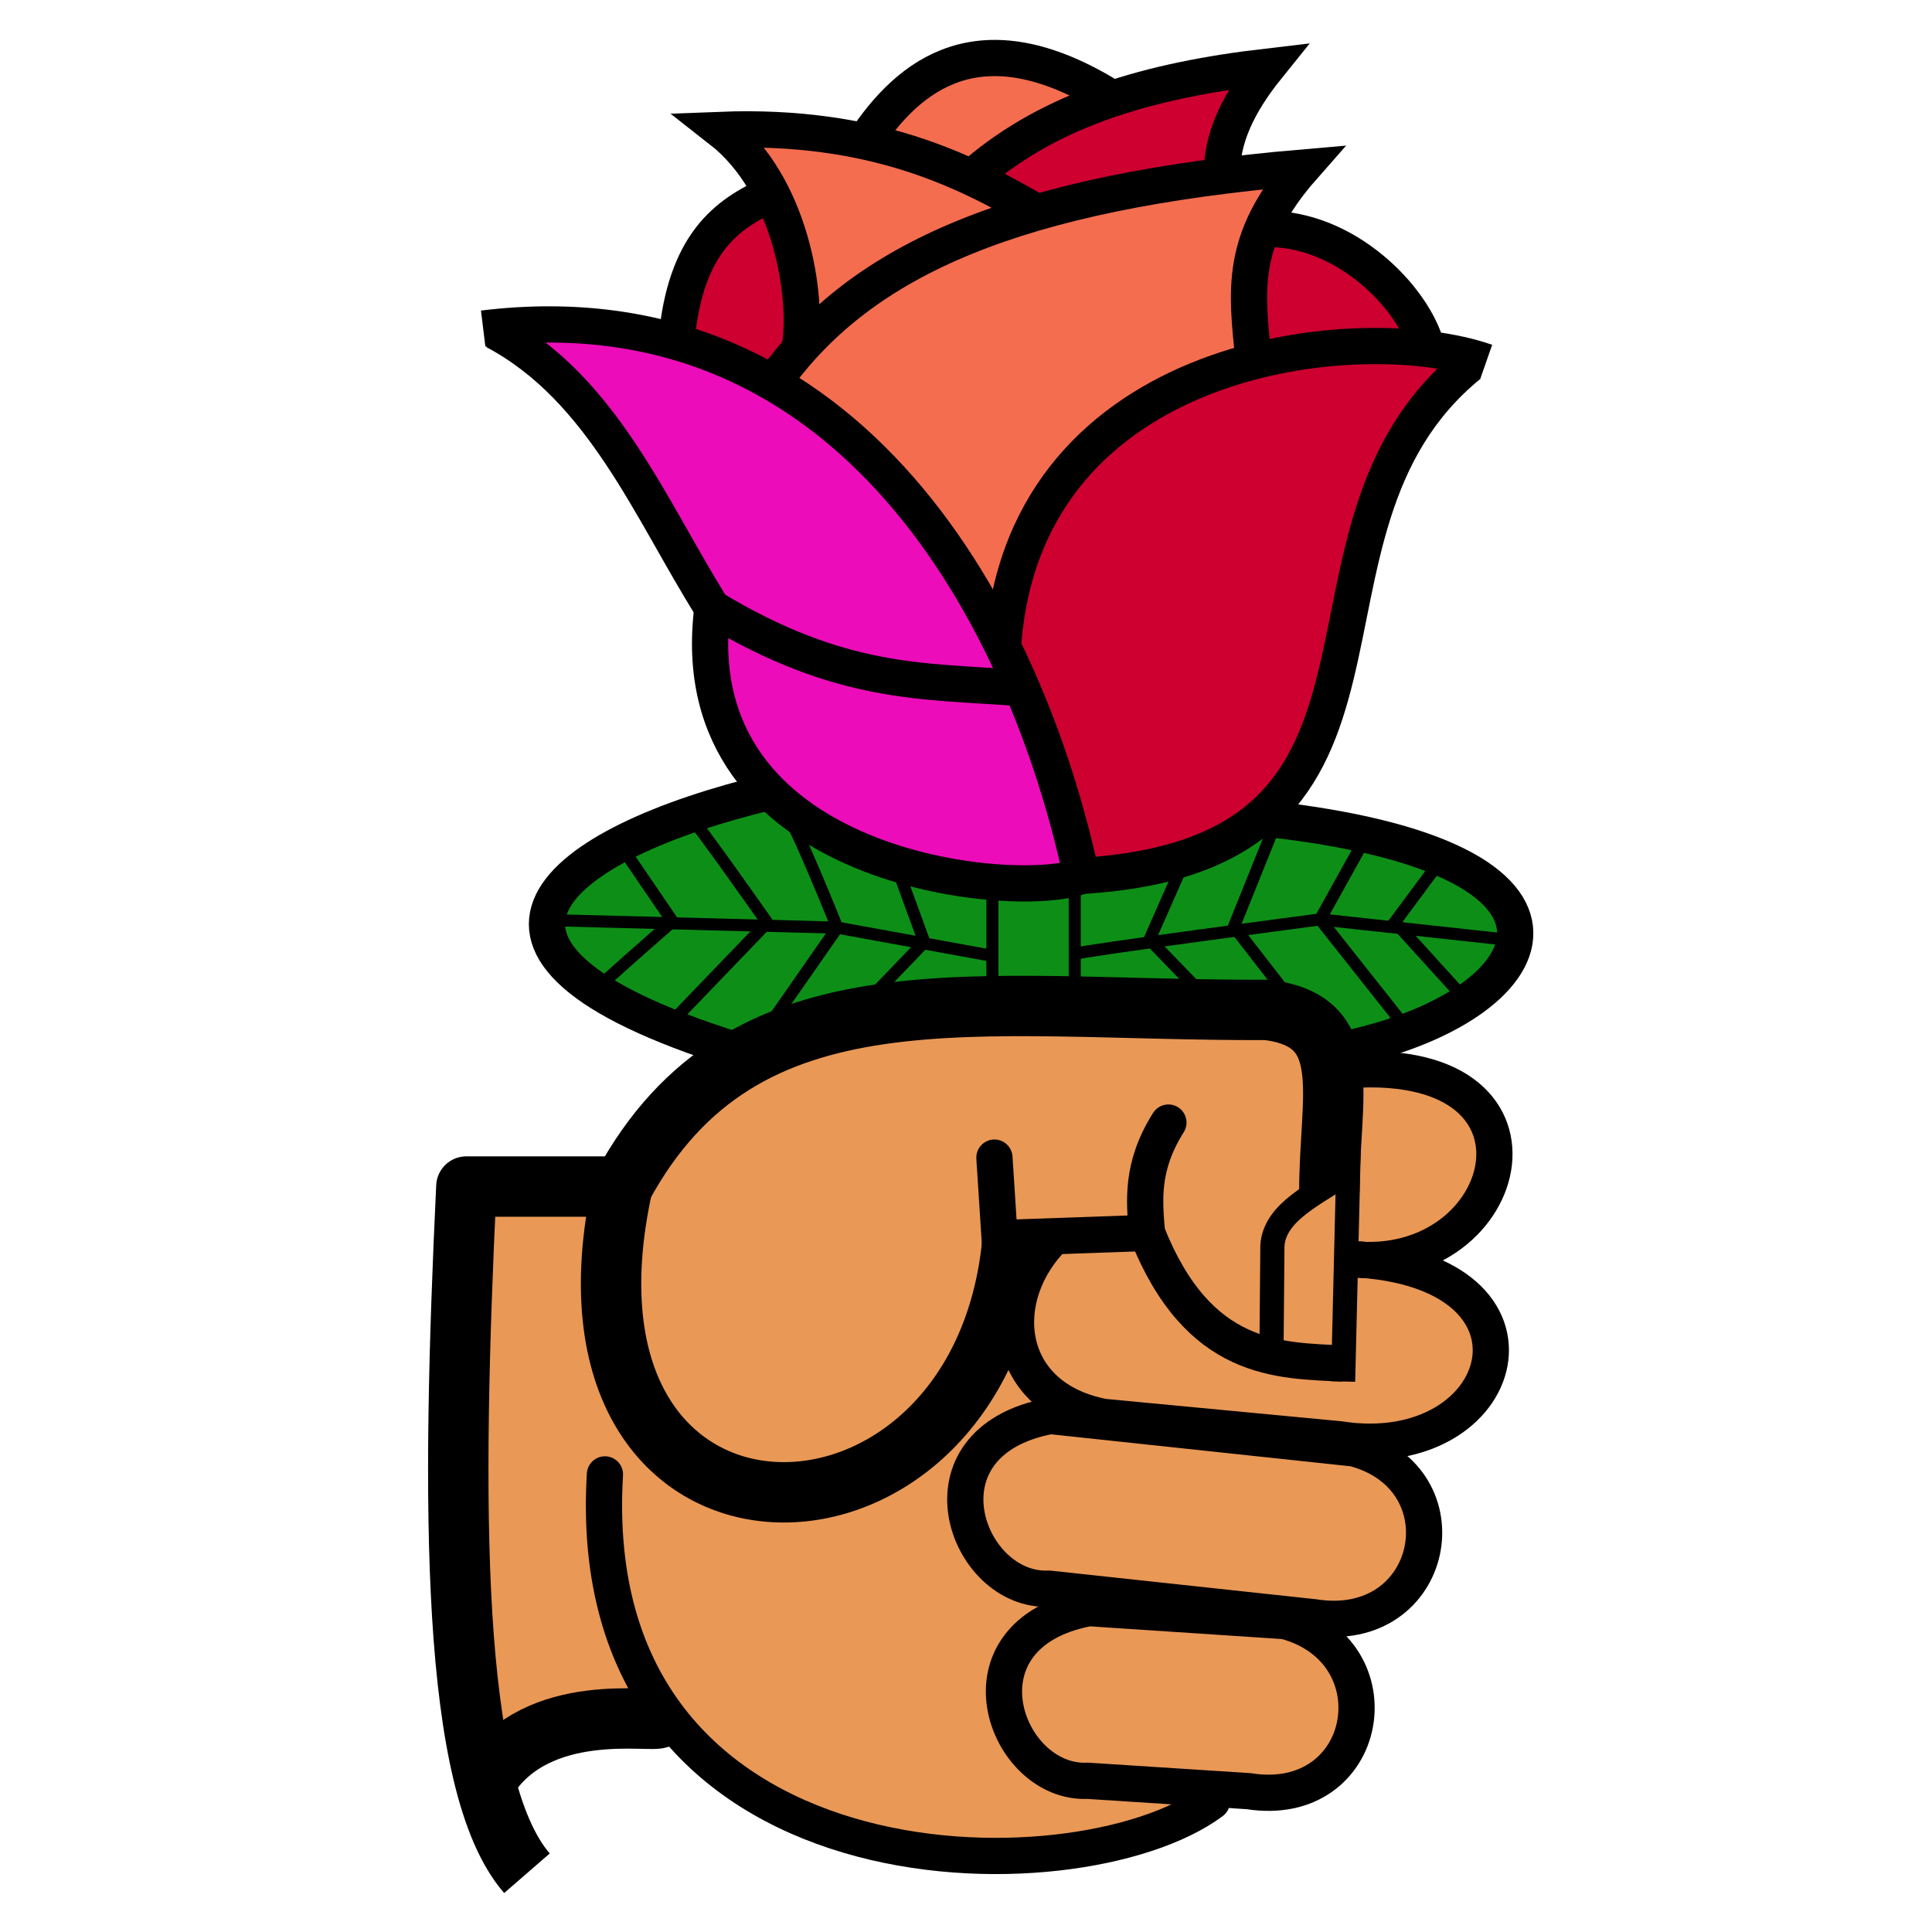
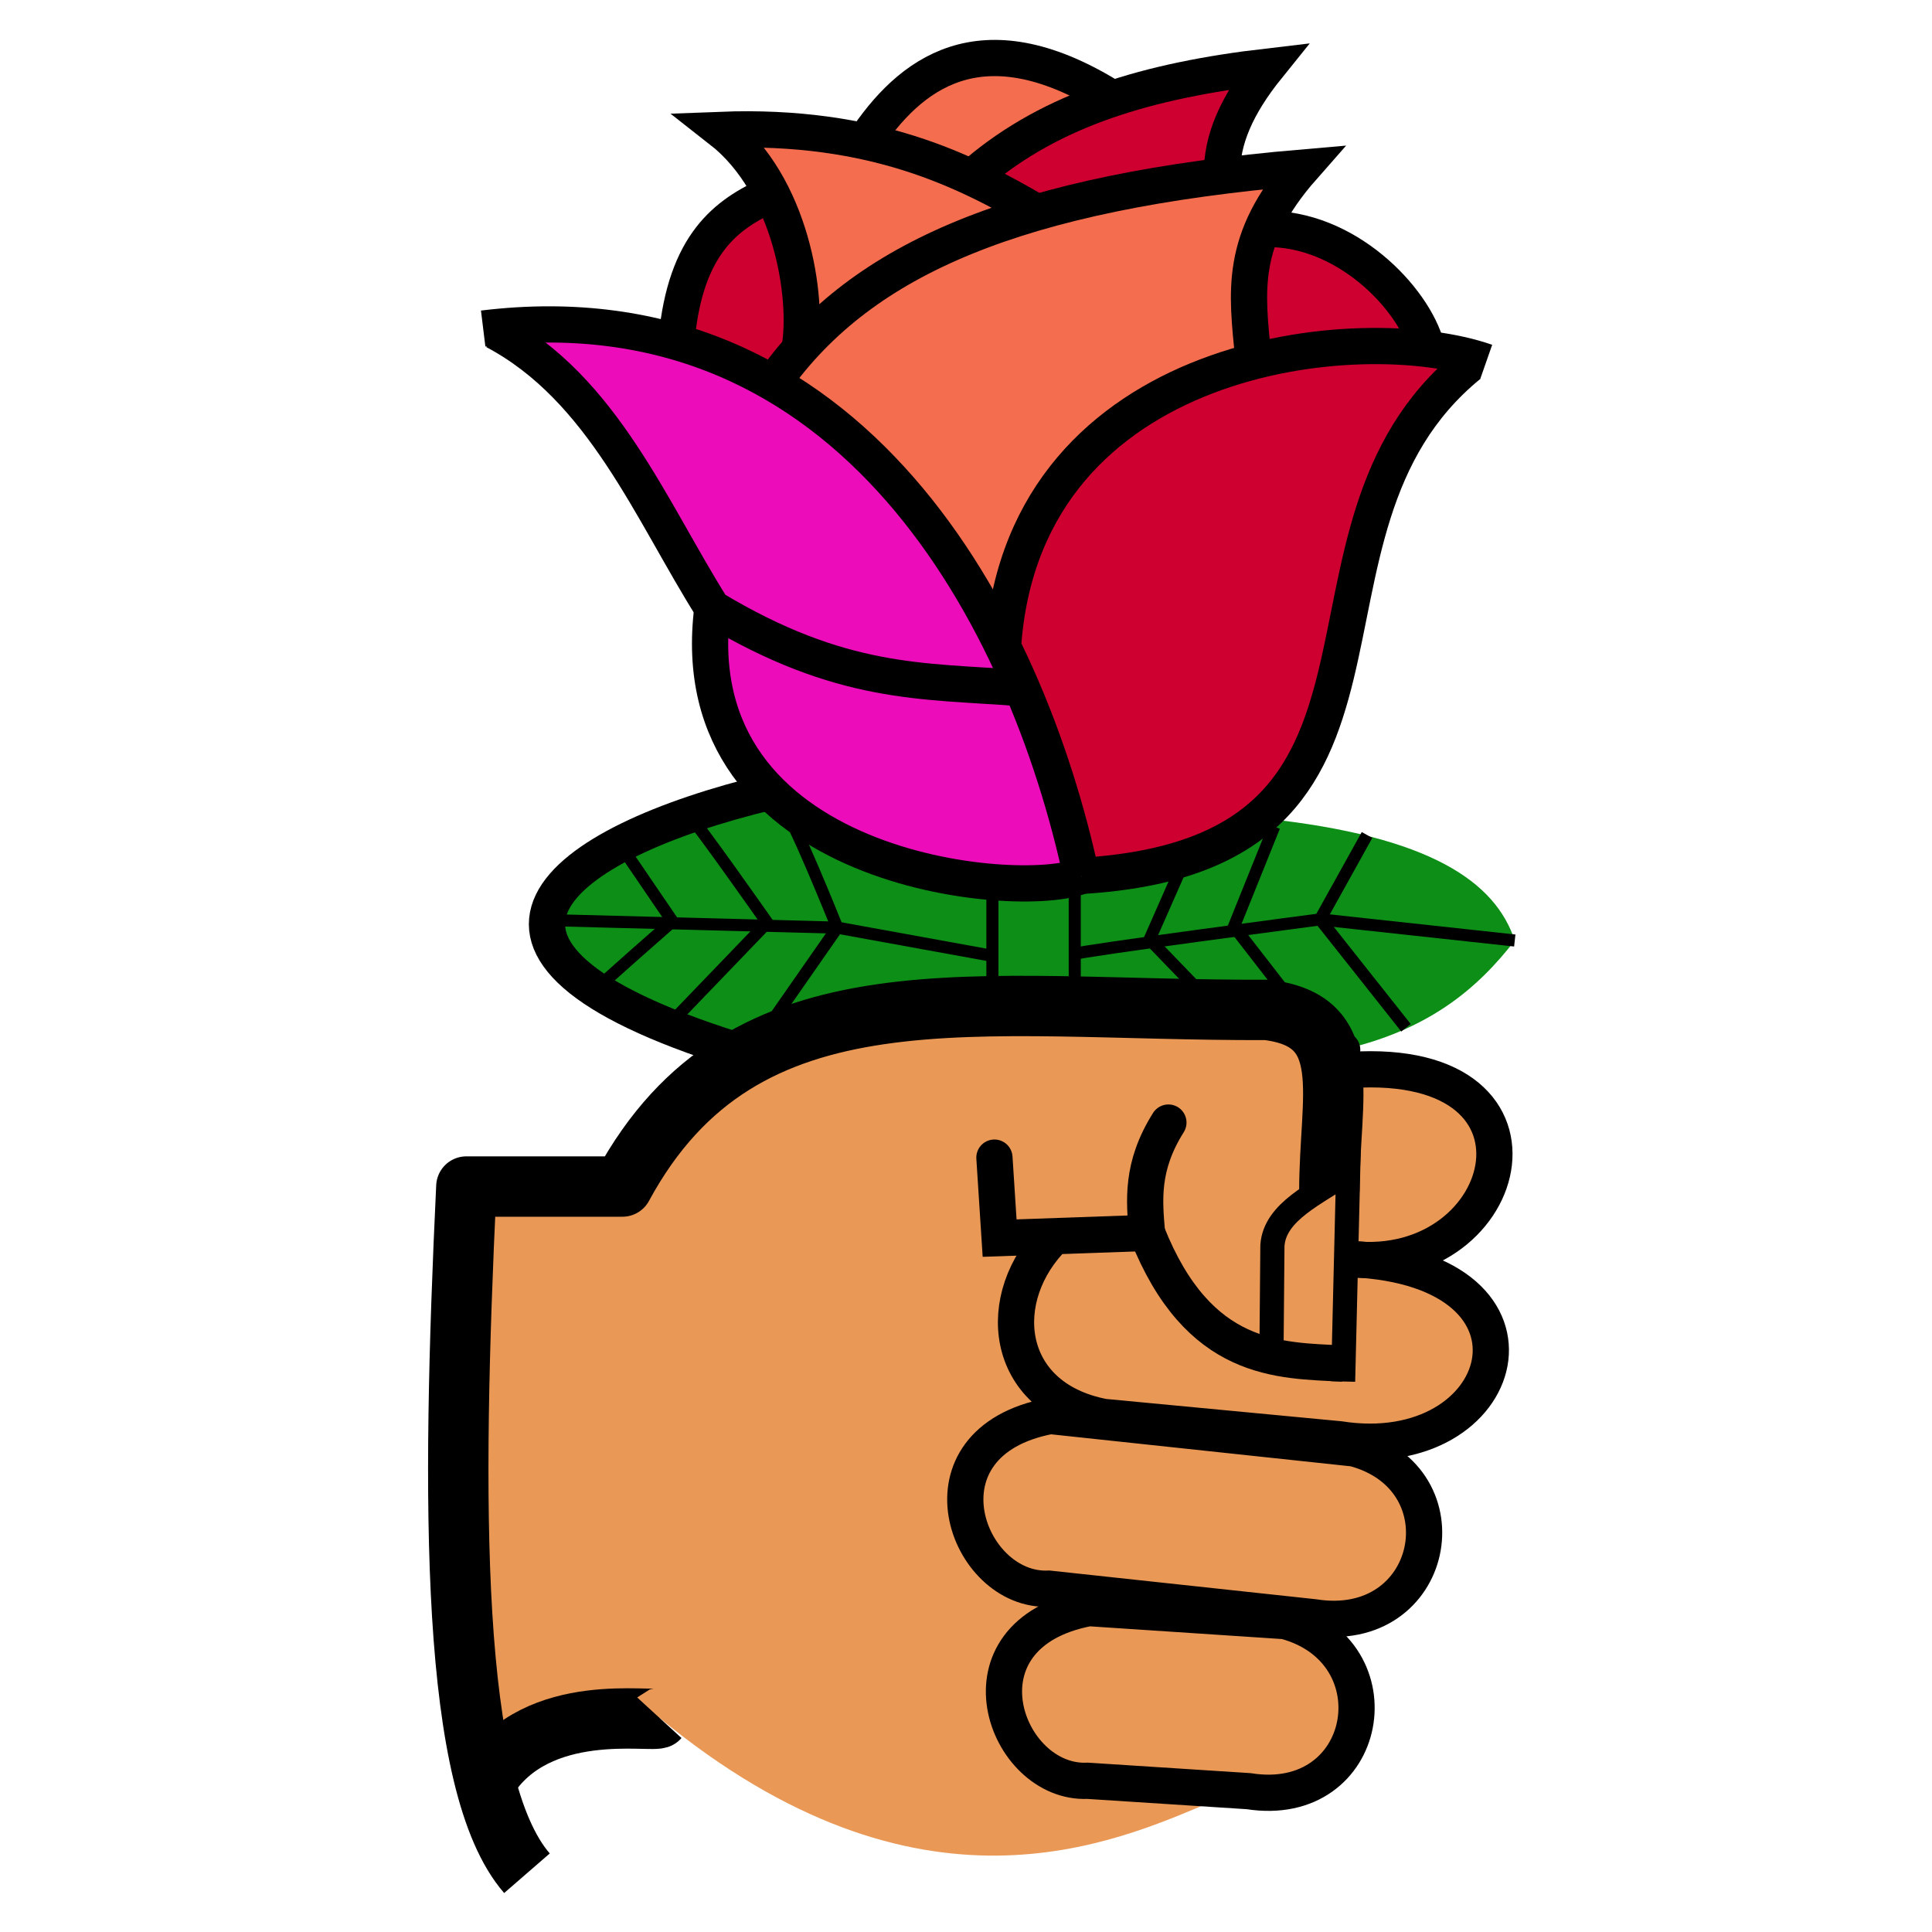
<svg xmlns="http://www.w3.org/2000/svg" xmlns:ns1="http://sodipodi.sourceforge.net/DTD/sodipodi-0.dtd" xmlns:ns2="http://www.inkscape.org/namespaces/inkscape" version="1.1" id="svg2" width="160" height="160" viewBox="0 0 160 160" ns1:docname="PDS logo.svg" ns2:version="0.92.1 r15371">
  <defs id="defs6" />
  <ns1:namedview pagecolor="#ffffff" bordercolor="#666666" borderopacity="1" objecttolerance="10" gridtolerance="10" guidetolerance="10" ns2:pageopacity="0" ns2:pageshadow="2" ns2:window-width="1920" ns2:window-height="1001" id="namedview4" showgrid="false" showguides="true" ns2:zoom="3.2882207" ns2:cx="78.780986" ns2:cy="71.226489" ns2:window-x="-9" ns2:window-y="-9" ns2:window-maximized="1" ns2:current-layer="layer3" />
  <g ns2:groupmode="layer" id="layer3" ns2:label="Flor" style="display:inline" transform="translate(0,-43)">
    <g id="g4686" transform="translate(14.293,38.014)">
      <path ns1:nodetypes="cccccccc" ns2:connector-curvature="0" id="path4662" d="m 31.265,81.202 c 2.98,-7.961 12.278,-7.206 18.23,-10.644 l 22.276,7.831 18.551,-5.626 c 13.886,1.455 19.224,5.269 20.832,10.112 -3.103,4.025 -7.201,7.445 -14.293,9.047 -3.227,-2.563 -25.519,-4.81 -50.331,-10e-7 C 38.248,88.891 32.042,85.04 31.265,81.202 Z" style="fill:#0d8f17;fill-opacity:1;stroke:none;stroke-width:1px;stroke-linecap:butt;stroke-linejoin:miter;stroke-opacity:1" />
      <path ns1:nodetypes="cc" ns2:connector-curvature="0" id="path4634" d="M 49.495,70.558 C 31.696,74.826 20.127,83.614 46.53,91.922" style="fill:none;stroke:#000000;stroke-width:3;stroke-linecap:butt;stroke-linejoin:miter;stroke-miterlimit:4;stroke-dasharray:none;stroke-opacity:1" />
-       <path ns1:nodetypes="cc" ns2:connector-curvature="0" id="path4636" d="M 96.861,91.922 C 113.977,88.417 120.138,75.969 90.322,72.762" style="fill:none;stroke:#000000;stroke-width:3;stroke-linecap:butt;stroke-linejoin:miter;stroke-miterlimit:4;stroke-dasharray:none;stroke-opacity:1" />
      <path ns2:connector-curvature="0" id="path4638" d="m 31.856,81.202 23.189,0.608 12.545,2.281" style="fill:none;stroke:#000000;stroke-width:1px;stroke-linecap:butt;stroke-linejoin:miter;stroke-opacity:1" />
      <path ns2:connector-curvature="0" id="path4640" d="M 74.508,84.015 C 75.345,83.711 95.036,81.126 95.036,81.126 l 16.118,1.749" style="fill:none;stroke:#000000;stroke-width:1px;stroke-linecap:butt;stroke-linejoin:miter;stroke-opacity:1" />
      <path ns2:connector-curvature="0" id="path4642" d="m 67.894,78.769 v 9.047" style="fill:none;stroke:#000000;stroke-width:1px;stroke-linecap:butt;stroke-linejoin:miter;stroke-opacity:1" />
      <path ns2:connector-curvature="0" id="path4644" d="M 74.713,87.973 V 77.937" style="fill:none;stroke:#000000;stroke-width:1px;stroke-linecap:butt;stroke-linejoin:miter;stroke-opacity:1" />
      <path ns2:connector-curvature="0" id="path4646" d="m 34.783,87.2 c 0.108,-0.215 6.613,-5.914 6.613,-5.914 L 37.256,75.211" style="fill:none;stroke:#000000;stroke-width:1px;stroke-linecap:butt;stroke-linejoin:miter;stroke-opacity:1" />
      <path ns2:connector-curvature="0" id="path4648" d="m 43.008,72.846 c 0.269,0.054 6.236,8.548 6.236,8.548 l -8.118,8.44" style="fill:none;stroke:#000000;stroke-width:1px;stroke-linecap:butt;stroke-linejoin:miter;stroke-opacity:1" />
      <path ns2:connector-curvature="0" id="path4650" d="m 50.696,72.2 c 0.538,0.108 4.349,9.609 4.349,9.609 l -5.478,7.863" style="fill:none;stroke:#000000;stroke-width:1px;stroke-linecap:butt;stroke-linejoin:miter;stroke-opacity:1" />
-       <path ns2:connector-curvature="0" id="path4652" d="m 59.782,76.233 2.473,6.774 -5.43,5.645" style="fill:none;stroke:#000000;stroke-width:1px;stroke-linecap:butt;stroke-linejoin:miter;stroke-opacity:1" />
      <path ns1:nodetypes="ccc" ns2:connector-curvature="0" id="path4654" d="m 83.998,75.786 -3.088,7.006 6.126,6.343" style="fill:none;stroke:#000000;stroke-width:1px;stroke-linecap:butt;stroke-linejoin:miter;stroke-opacity:1" />
      <path ns2:connector-curvature="0" id="path4656" d="m 91.232,73.437 -3.333,8.279 6.622,8.542" style="fill:none;stroke:#000000;stroke-width:1px;stroke-linecap:butt;stroke-linejoin:miter;stroke-opacity:1" ns1:nodetypes="ccc" />
      <path ns2:connector-curvature="0" id="path4658" d="m 98.919,74.136 -3.883,6.99 7.109,8.977" style="fill:none;stroke:#000000;stroke-width:1px;stroke-linecap:butt;stroke-linejoin:miter;stroke-opacity:1" />
-       <path ns2:connector-curvature="0" id="path4660" d="m 104.941,76.34 -3.709,5 5.86,6.451" style="fill:none;stroke:#000000;stroke-width:1px;stroke-linecap:butt;stroke-linejoin:miter;stroke-opacity:1" />
    </g>
    <path style="fill:#f46d4f;fill-opacity:1;stroke:#5bd81e;stroke-width:1px;stroke-linecap:butt;stroke-linejoin:miter;stroke-opacity:1" d="m 64.168,74.511 18.777,19.683 20.834,-21.66 -0.029,-9.897 c 0,0 3.656,-5.591 3.441,-5.591 -0.215,0 -21.431,3.476 -21.431,3.476 L 80.204,57.261 91.225,50.971 C 84.664,47.447 78.104,46.399 71.543,54.82 L 59.683,53.755 c 4.986,5.381 5.843,11.006 7.511,16.516 z" id="path4632" ns2:connector-curvature="0" ns1:nodetypes="ccccsccccccc" />
    <path style="fill:#cd0030;fill-opacity:1;stroke:none;stroke-width:1px;stroke-linecap:butt;stroke-linejoin:miter;stroke-opacity:1" d="m 80.895,57.329 c 4.49,5.12 13.046,1.141 20.3,0.076 l 3.801,-8.895 c -9.133,0.506 -16.972,3.877 -24.101,8.819 z" id="path4630" ns2:connector-curvature="0" ns1:nodetypes="cccc" />
    <path style="fill:#cd0030;fill-opacity:1;stroke:none;stroke-width:1px;stroke-linecap:butt;stroke-linejoin:miter;stroke-opacity:1" d="m 89.558,115.537 c 16.423,1.727 20.769,-12.965 23.85,-27.683 1.076,-5.139 5.712,-11.149 8.189,-14.95 0.534,-0.819 -3.687,-0.292 -3.524,-1.13 0.888,-4.561 -7.419,-11.779 -13.06,-10.344 -2.503,0.637 1.175,10.174 -2.009,11.619 -9.281,4.212 -20.518,10.978 -19.91,23.104 z" id="path4628" ns2:connector-curvature="0" ns1:nodetypes="cssssscc" />
    <path style="fill:#cd0030;fill-opacity:1;stroke:none;stroke-width:1px;stroke-linecap:butt;stroke-linejoin:miter;stroke-opacity:1" d="m 56.033,71.09 c 0.489,-5.691 3.393,-9.461 7.831,-12.013 2.002,5.555 3.4,10.979 0.304,15.434 z" id="path4626" ns2:connector-curvature="0" ns1:nodetypes="cccc" />
    <path style="fill:#ed0cba;fill-opacity:1;stroke:none;stroke-width:1px;stroke-linecap:butt;stroke-linejoin:miter;stroke-opacity:1" d="m 42.787,70.271 c 7.259,7.168 11.72,15.136 16.212,23.095 0.768,23.274 25.455,23.26 30.56,22.171 C 87.287,94.635 75.919,84.104 64.168,74.511 57.296,71.826 50.448,69.011 42.787,70.271 Z" id="path4624" ns2:connector-curvature="0" ns1:nodetypes="ccccc" />
    <g id="g4622" transform="translate(14.293,38.014)">
      <path ns1:nodetypes="ccc" ns2:connector-curvature="0" id="path4566" d="m 26.688,32.409 c 8.961,4.75 12.943,14.895 18.017,22.942 10.698,6.434 17.413,5.998 25.338,6.609" style="fill:none;stroke:#000000;stroke-width:3;stroke-linecap:butt;stroke-linejoin:miter;stroke-miterlimit:4;stroke-dasharray:none;stroke-opacity:1" />
      <path ns1:nodetypes="cc" ns2:connector-curvature="0" id="path4568" d="M 44.705,55.352 C 41.928,77.244 70.14,79.654 75.265,77.523" style="fill:none;stroke:#000000;stroke-width:3;stroke-linecap:butt;stroke-linejoin:miter;stroke-miterlimit:4;stroke-dasharray:none;stroke-opacity:1" />
      <path ns1:nodetypes="cc" ns2:connector-curvature="0" id="path4570" d="m 25.721,32.194 c 30.57,-3.74 44.978,24.125 49.544,45.328" style="fill:none;stroke:#000000;stroke-width:3;stroke-linecap:butt;stroke-linejoin:miter;stroke-miterlimit:4;stroke-dasharray:none;stroke-opacity:1" />
      <path ns1:nodetypes="cc" ns2:connector-curvature="0" id="path4581" d="M 75.265,77.523 C 105.701,75.709 90.357,49.081 107.353,35.204" style="fill:none;stroke:#000000;stroke-width:3;stroke-linecap:butt;stroke-linejoin:miter;stroke-miterlimit:4;stroke-dasharray:none;stroke-opacity:1" />
      <path ns1:nodetypes="cc" ns2:connector-curvature="0" id="path4583" d="M 68.801,58.138 C 70.741,34.022 98.429,31.334 108.788,34.957" style="fill:none;stroke:#000000;stroke-width:3;stroke-linecap:butt;stroke-linejoin:miter;stroke-miterlimit:4;stroke-dasharray:none;stroke-opacity:1" />
      <path ns1:nodetypes="ccc" ns2:connector-curvature="0" id="path4585" d="M 49.875,36.497 C 57.147,26.348 70.017,20.878 93.592,18.858 88.304,24.861 88.97,29.151 89.486,34.52" style="fill:none;stroke:#000000;stroke-width:3;stroke-linecap:butt;stroke-linejoin:miter;stroke-miterlimit:4;stroke-dasharray:none;stroke-opacity:1" />
      <path ns1:nodetypes="cc" ns2:connector-curvature="0" id="path4587" d="m 91.083,23.952 c 6.618,0.213 12.06,6.224 12.849,10.112" style="fill:none;stroke:#000000;stroke-width:3;stroke-linecap:butt;stroke-linejoin:miter;stroke-miterlimit:4;stroke-dasharray:none;stroke-opacity:1" />
      <path ns1:nodetypes="ccc" ns2:connector-curvature="0" id="path4589" d="M 51.928,33.836 C 52.658,29.613 51.258,20.327 45.389,15.741 58.068,15.251 65.704,19.15 71.467,22.507" style="fill:none;stroke:#000000;stroke-width:3;stroke-linecap:butt;stroke-linejoin:miter;stroke-miterlimit:4;stroke-dasharray:none;stroke-opacity:1" />
      <path ns1:nodetypes="cc" ns2:connector-curvature="0" id="path4591" d="m 41.74,33.075 c 0.744,-7.861 4.084,-10.357 7.831,-12.013" style="fill:none;stroke:#000000;stroke-width:3;stroke-linecap:butt;stroke-linejoin:miter;stroke-miterlimit:4;stroke-dasharray:none;stroke-opacity:1" />
      <path ns1:nodetypes="ccc" ns2:connector-curvature="0" id="path4593" d="m 66.601,19.314 c 6.266,-5.319 14.232,-7.668 24.101,-8.819 -2.609,3.234 -3.812,6.064 -3.801,8.895" style="fill:none;stroke:#000000;stroke-width:3;stroke-linecap:butt;stroke-linejoin:miter;stroke-miterlimit:4;stroke-dasharray:none;stroke-opacity:1" />
      <path ns1:nodetypes="cc" ns2:connector-curvature="0" id="path4595" d="M 57.25,16.805 C 61.033,11.061 66.893,6.487 77.474,12.928" style="fill:none;stroke:#000000;stroke-width:3;stroke-linecap:butt;stroke-linejoin:miter;stroke-miterlimit:4;stroke-dasharray:none;stroke-opacity:1" />
    </g>
    <path style="fill:none;stroke:#000000;stroke-width:3;stroke-linecap:round;stroke-linejoin:miter;stroke-miterlimit:4;stroke-dasharray:none;stroke-opacity:1" d="m 60.823,129.936 c 15.818,-6.799 43.312,-3.451 50.331,0" id="path4688" ns2:connector-curvature="0" ns1:nodetypes="cc" />
  </g>
  <g ns2:groupmode="layer" id="layer2" ns2:label="Mano" style="display:inline" transform="translate(0,-43)">
    <path style="fill:#e99856;fill-opacity:1;stroke:none;stroke-width:1px;stroke-linecap:butt;stroke-linejoin:miter;stroke-opacity:1" d="m 38.623,141.264 1.691,49.108 14.3,-5.107 c 21.534,17.737 37.604,10.375 45.75,6.935 7.389,0.68 18.782,-6.907 6.052,-14.947 11.506,-1.128 17.113,-8.148 5.722,-14.299 7.603,-2.238 20.202,-6.7 3.548,-15.483 17.296,-12.251 4.122,-14.848 -4.76,-15.786 l -6.006,-5.047 C 83.643,127.054 60.945,125.654 51.548,141.264 Z" id="path4563" ns2:connector-curvature="0" ns1:nodetypes="ccccccccccc" />
    <g id="g4609" transform="translate(14.293,38.014)">
      <path ns2:connector-curvature="0" id="path4492" d="M 24.329,103.25 H 37.254" style="opacity:1;fill:none;stroke:#000000;stroke-width:0;stroke-linecap:butt;stroke-linejoin:miter;stroke-miterlimit:4;stroke-dasharray:none;stroke-opacity:1" />
      <path ns1:nodetypes="ccccc" ns2:connector-curvature="0" id="path4494" d="M 29.347,160.12 C 22.978,152.781 23.085,129.423 24.329,103.25 H 37.254 C 47.335,84.621 66.362,88.702 90.627,88.623 c 7.439,0.901 5.17,7.044 5.17,15.054" style="opacity:1;fill:none;stroke:#000000;stroke-width:5;stroke-linecap:butt;stroke-linejoin:round;stroke-miterlimit:4;stroke-dasharray:none;stroke-opacity:1" />
-       <path ns1:nodetypes="cc" ns2:connector-curvature="0" id="path4496" d="m 37.254,103.25 c -7.261,33.09 29.758,32.91 32.312,4.379" style="opacity:1;fill:none;stroke:#000000;stroke-width:5;stroke-linecap:butt;stroke-linejoin:miter;stroke-miterlimit:4;stroke-dasharray:none;stroke-opacity:1" />
-       <path ns1:nodetypes="cc" ns2:connector-curvature="0" id="path4498" d="m 35.805,127.09 c -2.121,35.305 39.158,35.376 50.266,27.095" style="opacity:1;fill:none;stroke:#000000;stroke-width:3;stroke-linecap:round;stroke-linejoin:miter;stroke-miterlimit:4;stroke-dasharray:none;stroke-opacity:1" />
      <path ns1:nodetypes="ccccc" ns2:connector-curvature="0" id="path4500" d="m 97.844,124.94 c 9.369,2.491 6.764,15.571 -3.333,13.978 l -21.934,-2.365 c -6.855,0.322 -11.396,-12.141 0.108,-14.3 z" style="opacity:1;fill:none;stroke:#000000;stroke-width:3;stroke-linecap:butt;stroke-linejoin:miter;stroke-miterlimit:4;stroke-dasharray:none;stroke-opacity:1" />
      <path ns1:nodetypes="ccccc" ns2:connector-curvature="0" id="path4500-4" d="m 92.123,139.238 c 9.369,2.491 7.087,15.679 -3.011,14.085 l -13.333,-0.86 c -6.855,0.322 -11.396,-12.141 0.108,-14.3 z" style="display:inline;opacity:1;fill:none;stroke:#000000;stroke-width:3;stroke-linecap:butt;stroke-linejoin:miter;stroke-miterlimit:4;stroke-dasharray:none;stroke-opacity:1" />
      <path ns1:nodetypes="cc" ns2:connector-curvature="0" id="path4517" d="m 26.02,152.358 c 4.17,-6.655 13.874,-4.642 14.3,-5.107" style="opacity:1;fill:none;stroke:#000000;stroke-width:5;stroke-linecap:butt;stroke-linejoin:miter;stroke-miterlimit:4;stroke-dasharray:none;stroke-opacity:1" />
      <path ns1:nodetypes="cccc" ns2:connector-curvature="0" id="path4519" d="m 68.061,100.855 0.43,6.666 12.204,-0.43 c -0.221,-2.669 -0.522,-5.494 1.774,-9.139" style="fill:none;stroke:#000000;stroke-width:3;stroke-linecap:round;stroke-linejoin:miter;stroke-miterlimit:4;stroke-dasharray:none;stroke-opacity:1" />
      <path ns1:nodetypes="cccc" ns2:connector-curvature="0" id="path4521" d="m 97.621,109.256 c 17.824,0.821 13.051,17.117 -0.993,14.923 l -19.534,-1.852 c -8.383,-1.62 -9.163,-9.988 -4.03,-15.003" style="fill:none;stroke:#000000;stroke-width:3;stroke-linecap:butt;stroke-linejoin:miter;stroke-miterlimit:4;stroke-dasharray:none;stroke-opacity:1" />
      <path ns1:nodetypes="cc" ns2:connector-curvature="0" id="path4523" d="m 80.695,107.091 c 4.264,10.744 10.928,10.549 16.242,10.819" style="fill:none;stroke:#000000;stroke-width:3;stroke-linecap:butt;stroke-linejoin:miter;stroke-miterlimit:4;stroke-dasharray:none;stroke-opacity:1" />
      <path ns1:nodetypes="ccccccc" ns2:connector-curvature="0" id="path4525" d="m 91.007,116.783 0.076,-8.667 c 0.208,-2.807 3.58,-4.231 6.272,-6.082 l -0.418,17.361 v 0 0 0" style="fill:none;stroke:#000000;stroke-width:2;stroke-linecap:butt;stroke-linejoin:miter;stroke-miterlimit:4;stroke-dasharray:none;stroke-opacity:1" />
      <path ns1:nodetypes="cc" ns2:connector-curvature="0" id="path4527" d="m 96.633,93.67 c 19.323,-1.863 14.461,17.046 0.988,15.586" style="fill:none;stroke:#000000;stroke-width:3;stroke-linecap:butt;stroke-linejoin:miter;stroke-miterlimit:4;stroke-dasharray:none;stroke-opacity:1" />
    </g>
  </g>
</svg>